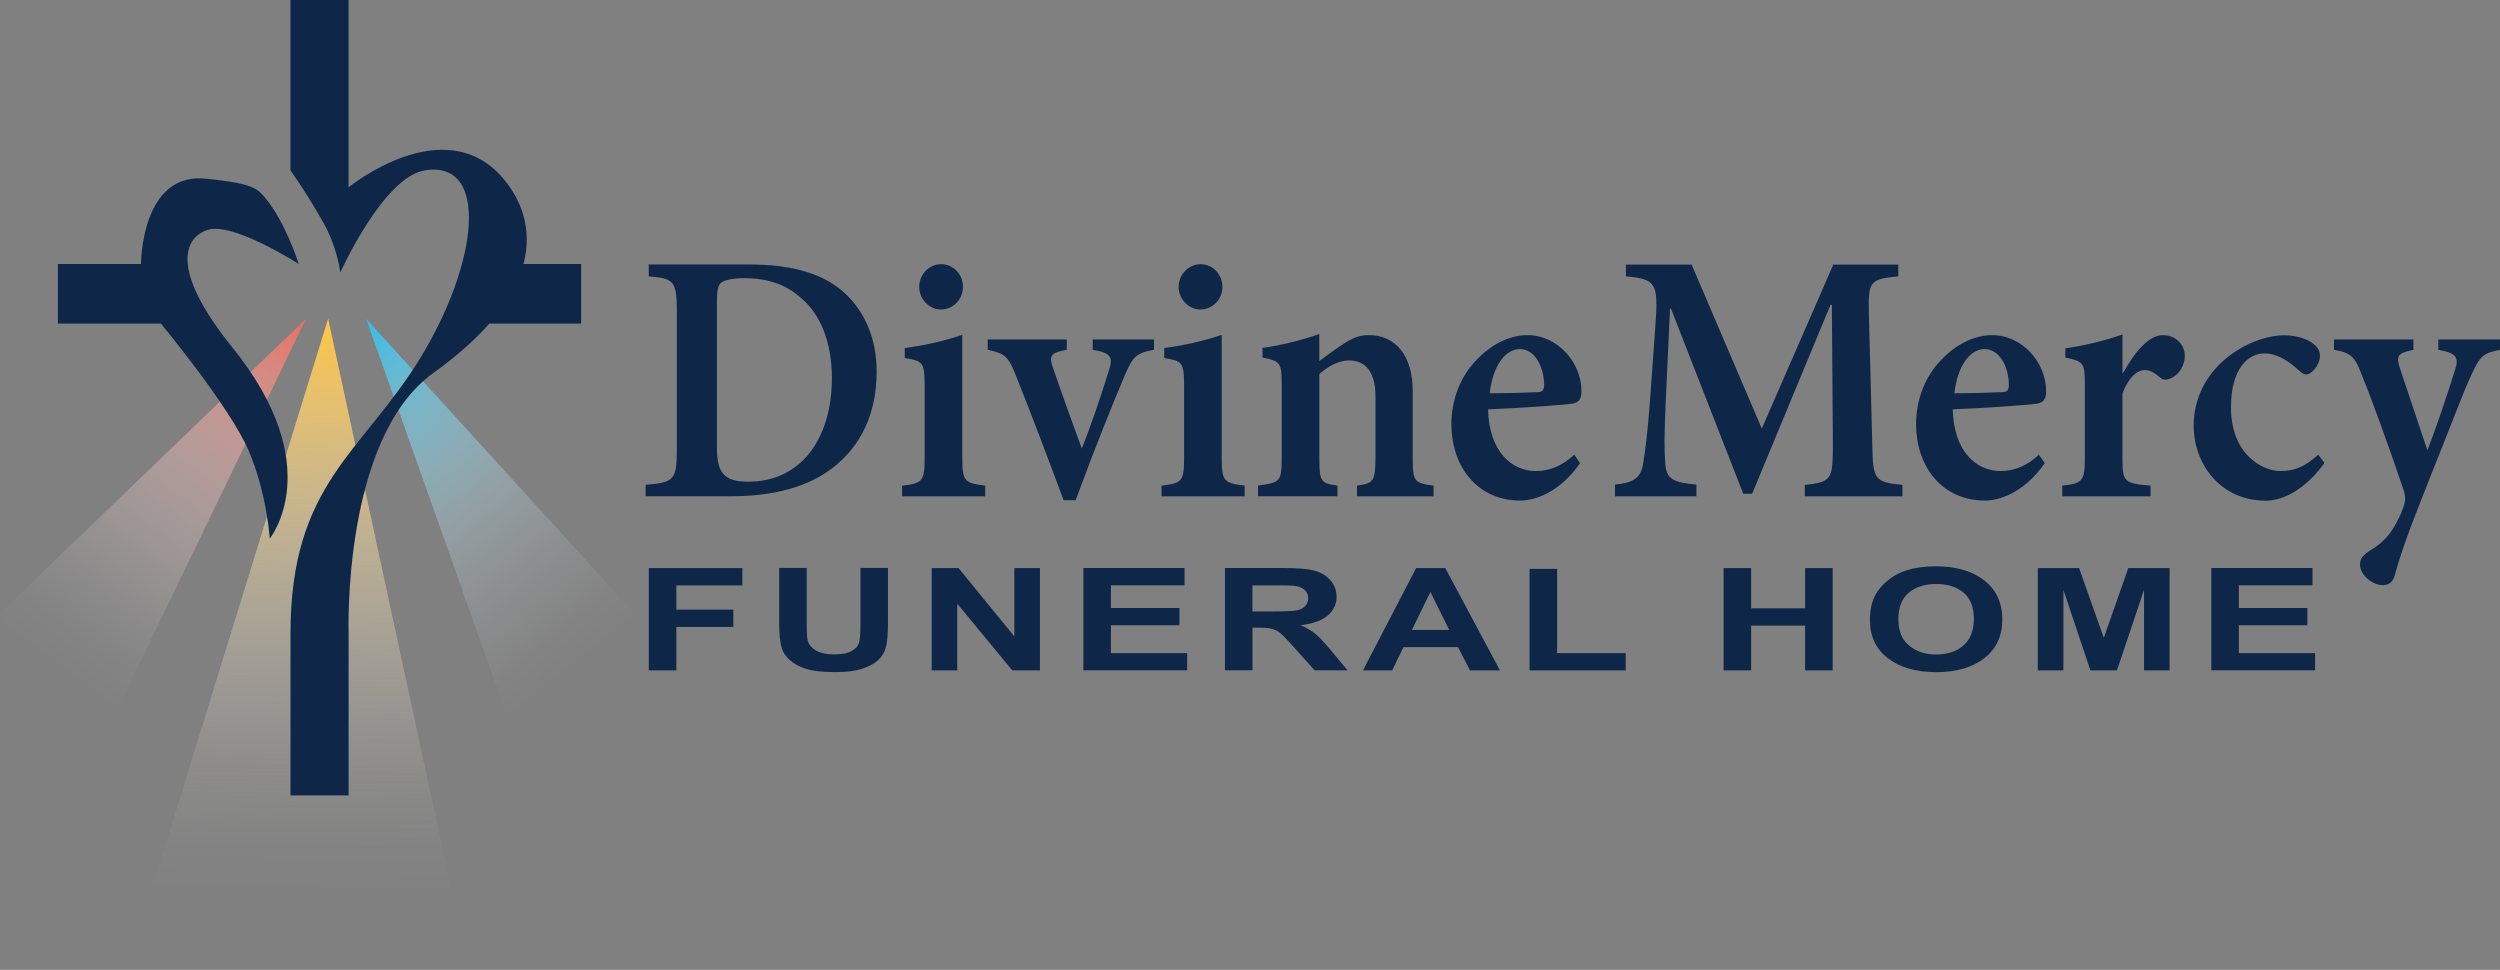
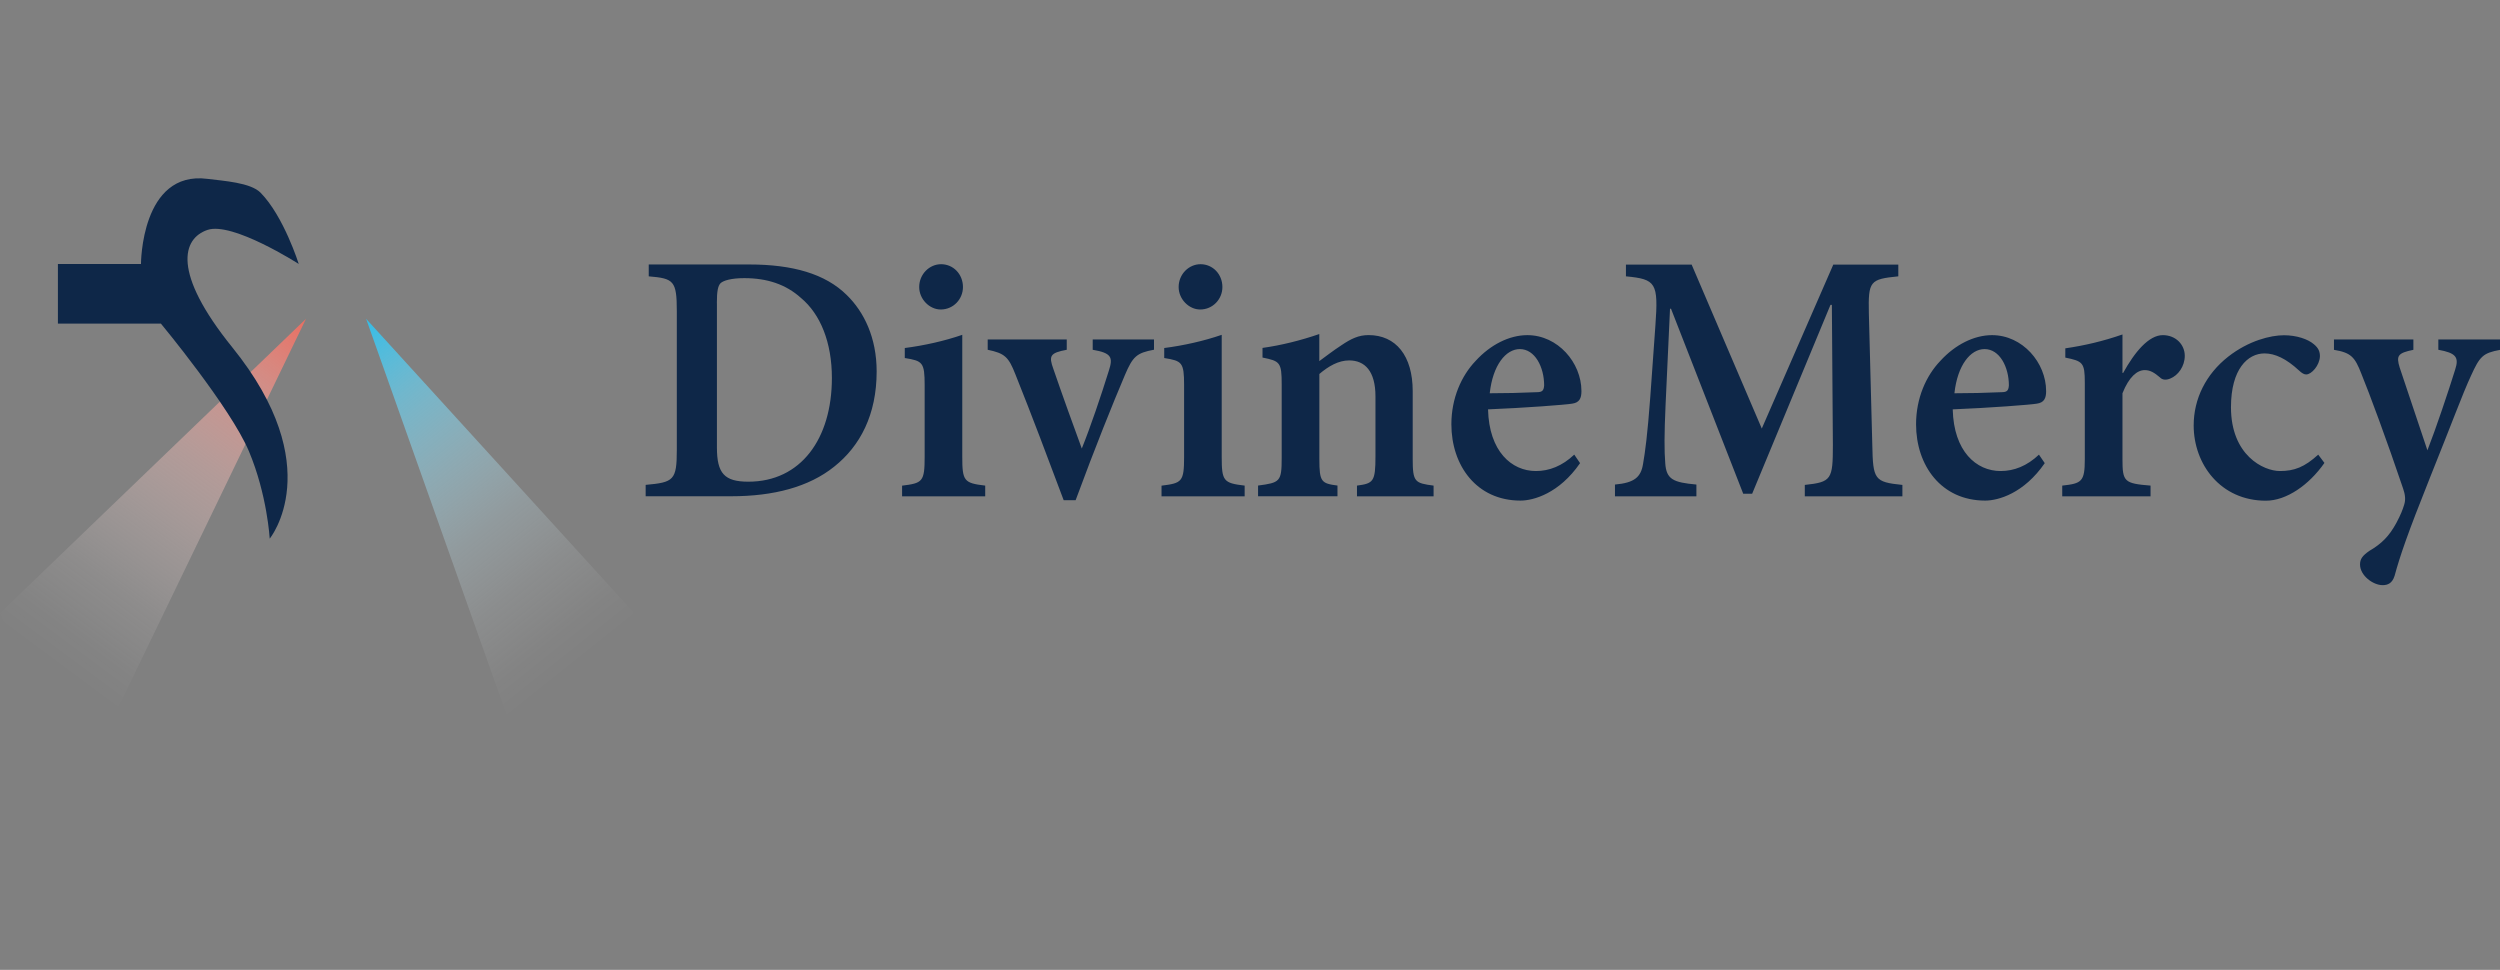
<svg xmlns="http://www.w3.org/2000/svg" id="a" viewBox="0 0 471.88 183.06">
  <rect x="0" y="0" width="471.88" height="183.06" fill="#808080" stroke="none" />
  <defs>
    <linearGradient id="b" x1="4.08" y1="48.63" x2="60.61" y2="124.78" gradientTransform="translate(0 185.7) scale(1 -1)" gradientUnits="userSpaceOnUse">
      <stop offset=".13" stop-color="#fff" stop-opacity="0" />
      <stop offset=".21" stop-color="#fefafa" stop-opacity=".03" />
      <stop offset=".33" stop-color="#fceeec" stop-opacity=".11" />
      <stop offset=".47" stop-color="#fadad6" stop-opacity=".25" />
      <stop offset=".63" stop-color="#f6beb8" stop-opacity=".43" />
      <stop offset=".8" stop-color="#f29a91" stop-opacity=".67" />
      <stop offset=".98" stop-color="#ec6f62" stop-opacity=".96" />
      <stop offset="1" stop-color="#ec6a5c" />
    </linearGradient>
    <linearGradient id="c" x1="58.78" y1="126.37" x2="57.11" y2="0" gradientTransform="translate(0 185.7) scale(1 -1)" gradientUnits="userSpaceOnUse">
      <stop offset="0" stop-color="#ffc544" />
      <stop offset=".07" stop-color="#ffcb58" stop-opacity=".89" />
      <stop offset=".24" stop-color="#ffda8a" stop-opacity=".62" />
      <stop offset=".4" stop-color="#ffe7b3" stop-opacity=".4" />
      <stop offset=".55" stop-color="#fff1d4" stop-opacity=".23" />
      <stop offset=".68" stop-color="#fff9eb" stop-opacity=".1" />
      <stop offset=".79" stop-color="#fffdf9" stop-opacity=".03" />
      <stop offset=".87" stop-color="#fff" stop-opacity="0" />
    </linearGradient>
    <linearGradient id="d" x1="55.6" y1="120.23" x2="113.46" y2="47.74" gradientTransform="translate(0 185.7) scale(1 -1)" gradientUnits="userSpaceOnUse">
      <stop offset="0" stop-color="#1cbdef" />
      <stop offset=".03" stop-color="#27c0ef" stop-opacity=".95" />
      <stop offset=".21" stop-color="#68d3f4" stop-opacity=".66" />
      <stop offset=".38" stop-color="#9de2f8" stop-opacity=".43" />
      <stop offset=".53" stop-color="#c7eefb" stop-opacity=".24" />
      <stop offset=".67" stop-color="#e6f7fd" stop-opacity=".11" />
      <stop offset=".79" stop-color="#f8fdfe" stop-opacity=".03" />
      <stop offset=".87" stop-color="#fff" stop-opacity="0" />
    </linearGradient>
  </defs>
  <polyline points="0 115.73 57.76 60.17 14.3 150.14 0 115.73" style="fill:url(#b); stroke-width:0px;" />
-   <path d="m61.93,60.17l-33.04,106.92s10.43,15.97,26.51,15.97,30.38-12.37,30.38-12.37l-23.84-110.52h0Z" style="fill:url(#c); stroke-width:0px;" />
  <polygon points="69.1 60.17 119.72 115.73 102.47 154.25 69.1 60.17 69.1 60.17" style="fill:url(#d); stroke-width:0px;" />
  <path d="m56.39,49.83s-2.82-9-7.21-13.46c-1.88-1.91-6.96-2.22-10.03-2.61-12.54-1.61-12.54,16.07-12.54,16.07h-15.68v11.25h19.44s13.15,15.86,16.62,24.11c3.45,8.2,3.92,16.48,3.92,16.48,0,0,11.13-13.58-7.05-36.09-11.5-14.23-9.41-20.58-4.7-22.18,4.7-1.61,17.24,6.43,17.24,6.43h0Z" style="fill:#0e2748; stroke-width:0px;" />
-   <path d="m109.69,49.83h-10.88c1.75-6.61-.43-12.16-3.86-16.18-11.12-13.03-29.16,1.71-29.16,1.71V0h-10.97v32.15s2.82,3.86,6.27,9.97c2.61,4.63,3.14,9.32,3.14,9.32,0,0,8.09-18.05,15.99-19.29,12.28-1.93,10.03,17.63-.94,35.51-10.97,17.88-24.45,23.64-24.45,51.93v30.54h10.97v-30.54s-1.25-36.81,15.99-49.19c4.48-3.21,7.93-6.33,10.57-9.32h17.34v-11.25h0Z" style="fill:#0e2748; stroke-width:0px;" />
-   <path d="m127.66,126.54v-8.21h10.76v-3.27h-10.76v-4.57h12.46v-3.27h-17.66v19.32s5.2,0,5.2,0Zm19.41-9.02c0,2.16.17,3.8.51,4.9.23.75.72,1.46,1.46,2.14s1.74,1.23,3.01,1.66c1.27.43,3.14.64,5.6.64,2.04,0,3.69-.19,4.96-.59,1.27-.39,2.28-.92,3.03-1.57s1.27-1.47,1.55-2.43.42-2.6.42-4.92v-10.15h-5.2v10.69c0,1.53-.08,2.62-.23,3.28-.15.66-.6,1.21-1.35,1.67s-1.86.68-3.34.68-2.6-.24-3.44-.72-1.37-1.11-1.59-1.9c-.13-.49-.19-1.57-.19-3.23v-10.47h-5.2v10.31h0Zm33.61,9.02v-12.6l10.39,12.6h5.22v-19.32h-4.83v12.9l-10.54-12.9h-5.06v19.32h4.83-.01Zm43.4,0v-3.26h-14.39v-5.26h12.93v-3.26h-12.93v-4.28h13.9v-3.27h-19.1v19.32h19.6,0Zm12.33,0v-8.07h1.05c1.2,0,2.07.07,2.62.22.55.14,1.07.41,1.56.8s1.41,1.34,2.74,2.84l3.76,4.2h6.22l-3.14-3.77c-1.24-1.5-2.23-2.55-2.96-3.14-.73-.59-1.66-1.13-2.78-1.62,2.26-.25,3.96-.84,5.1-1.79,1.14-.95,1.7-2.14,1.7-3.59,0-1.14-.38-2.16-1.12-3.04-.75-.89-1.75-1.5-3-1.85s-3.25-.52-6-.52h-10.95v19.32h5.2Zm0-16.05h4.06c2.11,0,3.37.02,3.8.07.84.11,1.5.36,1.96.76s.69.92.69,1.58c0,.58-.18,1.06-.53,1.45s-.84.66-1.46.82c-.62.16-2.18.24-4.68.24h-3.85v-4.9h0v-.02Zm36.39-3.27h-5.5l-10.04,19.32h5.52l2.13-4.39h10.3l2.25,4.39h5.66l-10.32-19.32h0Zm-6.29,11.68l3.48-7.17,3.55,7.17h-7.03Zm40.34,7.64v-3.26h-12.94v-15.91h-5.2v19.17h18.14Zm23.68,0v-8.45h10.19v8.45h5.2v-19.32h-5.2v7.61h-10.19v-7.61h-5.2v19.32h5.2Zm25.81-2.3c2.26,1.75,5.31,2.63,9.14,2.63s6.81-.88,9.07-2.64,3.39-4.2,3.39-7.32-1.14-5.6-3.42-7.37c-2.28-1.77-5.32-2.65-9.11-2.65-2.1,0-3.95.26-5.55.76-1.21.38-2.32.96-3.33,1.74-1.01.78-1.81,1.67-2.4,2.65-.79,1.34-1.18,2.99-1.18,4.96,0,3.08,1.13,5.49,3.39,7.24h0Zm3.94-12.36c1.31-1.1,3.04-1.65,5.19-1.65s3.86.55,5.16,1.63c1.29,1.09,1.94,2.74,1.94,4.96s-.67,3.92-1.99,5.04c-1.33,1.12-3.03,1.68-5.11,1.68s-3.79-.57-5.13-1.69c-1.35-1.13-2.02-2.79-2.02-4.98s.66-3.89,1.97-4.99h-.01Zm29.19,14.66v-15.21l5.1,15.21h5.01l5.11-15.21v15.21h4.83v-19.32h-7.8l-4.62,13.18-4.67-13.18h-7.79v19.32h4.83Zm47.51,0v-3.26h-14.39v-5.26h12.93v-3.26h-12.93v-4.28h13.9v-3.27h-19.1v19.32h19.6-.01Z" style="fill:#0e2748; stroke-width:0px;" />
  <path d="m122.45,49.94v2.22c4.72.4,5.3.81,5.3,6.59v26.18c0,5.72-.58,6.12-5.88,6.59v2.15h16.15c8.01,0,14.66-1.75,19.44-5.59,4.91-3.9,8.01-9.82,8.01-17.97,0-6.39-2.39-11.24-5.62-14.4-4.07-4.04-10.27-5.79-18.41-5.79h-18.99v.02Zm12.86,7.27c0-2.22.19-3.23.71-3.77.52-.47,1.94-.94,4.46-.94,4.39,0,7.88,1.21,10.66,3.7,3.75,3.1,5.88,8.48,5.88,15.14,0,11.51-5.88,19.58-15.76,19.58-4.52,0-5.94-1.55-5.94-6.46v-27.25h-.01Zm42.25,1.21c2.39,0,4.2-1.95,4.2-4.24,0-2.42-1.81-4.31-4.13-4.31-2.2,0-4.13,1.88-4.13,4.31,0,2.29,1.94,4.24,4.07,4.24h-.01Zm8.4,35.26v-2.02c-4.01-.47-4.33-.87-4.33-5.45v-23.01c-3.29,1.14-7.17,2.02-10.85,2.49v1.89c3.36.54,3.75.81,3.75,5.11v13.53c0,4.71-.39,4.98-4.26,5.45v2.02h15.7-.01Zm31.85-29.61h-11.56v1.95c3.55.61,3.88,1.41,3.04,3.97-1.42,4.58-3.49,10.7-5.1,14.67-1.29-3.5-3.75-10.3-5.36-15.01-.9-2.49-.65-3.03,2.52-3.63v-1.95h-14.92v1.95c3.23.67,3.94,1.35,5.23,4.64,3.1,7.74,6.01,15.48,9.11,23.75h2.26c3.75-10.16,7.04-18.3,9.3-23.62,1.49-3.5,2.2-4.17,5.49-4.78v-1.95h0Zm8.72-5.65c2.39,0,4.2-1.95,4.2-4.24,0-2.42-1.81-4.31-4.13-4.31-2.2,0-4.13,1.88-4.13,4.31,0,2.29,1.94,4.24,4.07,4.24h-.01Zm8.4,35.26v-2.02c-4.01-.47-4.33-.87-4.33-5.45v-23.01c-3.29,1.14-7.17,2.02-10.85,2.49v1.89c3.36.54,3.75.81,3.75,5.11v13.53c0,4.71-.39,4.98-4.26,5.45v2.02h15.7-.01Zm35.66,0v-2.02c-3.55-.47-3.94-.67-3.94-5.05v-12.79c0-6.66-3.17-10.57-8.33-10.57-1.87,0-3.29.67-5.17,1.95-1.55,1.01-2.84,2.02-4.13,2.96v-5.11c-3.49,1.21-7.3,2.15-10.72,2.62v1.82c3.29.67,3.62.88,3.62,5.05v13.93c0,4.44-.32,4.64-4.46,5.18v2.02h14.99v-2.02c-3.04-.4-3.42-.67-3.42-4.98v-16.08c1.74-1.48,3.62-2.56,5.62-2.56,2.97,0,4.97,2.02,4.97,6.8v11.31c0,4.78-.39,5.11-3.49,5.52v2.02h14.47,0Zm26.55-7.87c-2.26,2.15-4.72,3.1-7.23,3.1-4.59,0-8.85-3.7-9.04-11.64,6.78-.27,14.73-.87,15.89-1.08,1.36-.2,1.74-1.01,1.74-2.36,0-5.38-4.46-10.57-10.21-10.57-3.42,0-6.98,1.82-9.75,4.85-2.71,2.83-4.59,7.07-4.59,11.98,0,7.74,4.72,14.4,13.05,14.4,2.45,0,7.3-1.35,11.24-7.07l-1.1-1.61h0Zm-10.27-19.92c2.84,0,4.59,3.37,4.59,6.86-.07,1.08-.45,1.28-1.49,1.28-2.97.13-5.81.2-8.78.2.58-5.32,3.04-8.34,5.68-8.34h0Zm72.21,27.79v-2.15c-5.3-.54-5.55-1.01-5.68-7.54l-.65-24.83c-.13-6.12.19-6.46,5.56-7v-2.22h-12.27l-13.5,30.95-13.24-30.95h-12.4v2.22c5.69.54,6.14,1.21,5.56,9.29l-.97,13.53c-.52,7.06-.97,10.36-1.36,12.58-.39,2.49-1.61,3.57-5.3,3.9v2.22h15.37v-2.22c-4.33-.4-5.68-.94-5.88-4.04-.19-2.36-.19-5.38.06-10.97l.84-18.17h.19l13.63,34.92h1.68l14.79-35.66h.26l.19,26.45c0,6.53-.26,7-5.3,7.54v2.15h18.42Zm25.78-7.87c-2.26,2.15-4.72,3.1-7.24,3.1-4.59,0-8.85-3.7-9.04-11.64,6.78-.27,14.73-.87,15.89-1.08,1.36-.2,1.74-1.01,1.74-2.36,0-5.38-4.46-10.57-10.21-10.57-3.42,0-6.98,1.82-9.75,4.85-2.71,2.83-4.59,7.07-4.59,11.98,0,7.74,4.72,14.4,13.05,14.4,2.46,0,7.3-1.35,11.24-7.07l-1.1-1.61h.01Zm-10.27-19.92c2.84,0,4.59,3.37,4.59,6.86-.07,1.08-.45,1.28-1.49,1.28-2.97.13-5.81.2-8.79.2.58-5.32,3.04-8.34,5.69-8.34h0Zm26.03,4.51v-7.27c-3.68,1.28-7.17,2.09-10.79,2.62v1.75c3.3.67,3.68.94,3.68,4.71v14.47c0,4.24-.58,4.58-4.26,4.98v2.02h16.67v-2.02c-4.98-.4-5.3-.74-5.3-4.98v-12.45c1.23-3.1,2.78-4.37,4.2-4.37,1.03,0,1.81.47,2.91,1.41.39.4,1.03.54,1.87.2,1.55-.6,2.78-2.35,2.78-4.31,0-2.09-1.68-3.9-4.14-3.9-2.65,0-5.3,3.16-7.49,7.13h-.13Zm36.95,15.41c-2.58,2.36-4.52,3.1-7.23,3.1-3.1,0-9.24-2.96-9.24-12.04,0-7.2,3.16-10.16,6.33-10.16,2,0,4.13,1.01,6.52,3.23.58.54.97.74,1.36.74.97,0,2.52-1.68,2.58-3.43,0-.87-.26-1.55-1.16-2.29-1.1-.94-3.23-1.68-5.62-1.68-2.52,0-6.65,1.01-10.53,4.04-4.2,3.3-6.52,7.94-6.52,12.99,0,7.27,5.04,14.2,13.63,14.2,3.88,0,8.14-2.96,11.05-7.13l-1.16-1.55h0v-.02Zm34.3-21.74h-11.63v1.95c3.36.61,3.94,1.41,3.17,3.77-1.23,3.97-3.62,11.1-5.23,15.21l-5.23-15.61c-.71-2.29-.32-2.76,2.58-3.36v-1.95h-14.99v1.95c3.23.54,3.94,1.35,5.17,4.51,1.49,3.63,4.84,12.65,7.88,21.67.39,1.14.52,2.09.19,3.1-.26.87-.65,1.88-1.48,3.43-1.36,2.49-2.78,3.9-5.1,5.25-1.23.87-1.74,1.48-1.74,2.56,0,2.09,2.46,3.9,4.26,3.9.97,0,1.81-.34,2.26-1.75,1.03-3.77,2.39-7.81,6.72-18.64,4.01-9.96,6.07-15.61,7.69-19.11,1.68-3.7,2.26-4.31,5.49-4.91v-1.95h0v-.02Z" style="fill:#0e2748; stroke-width:0px;" />
</svg>